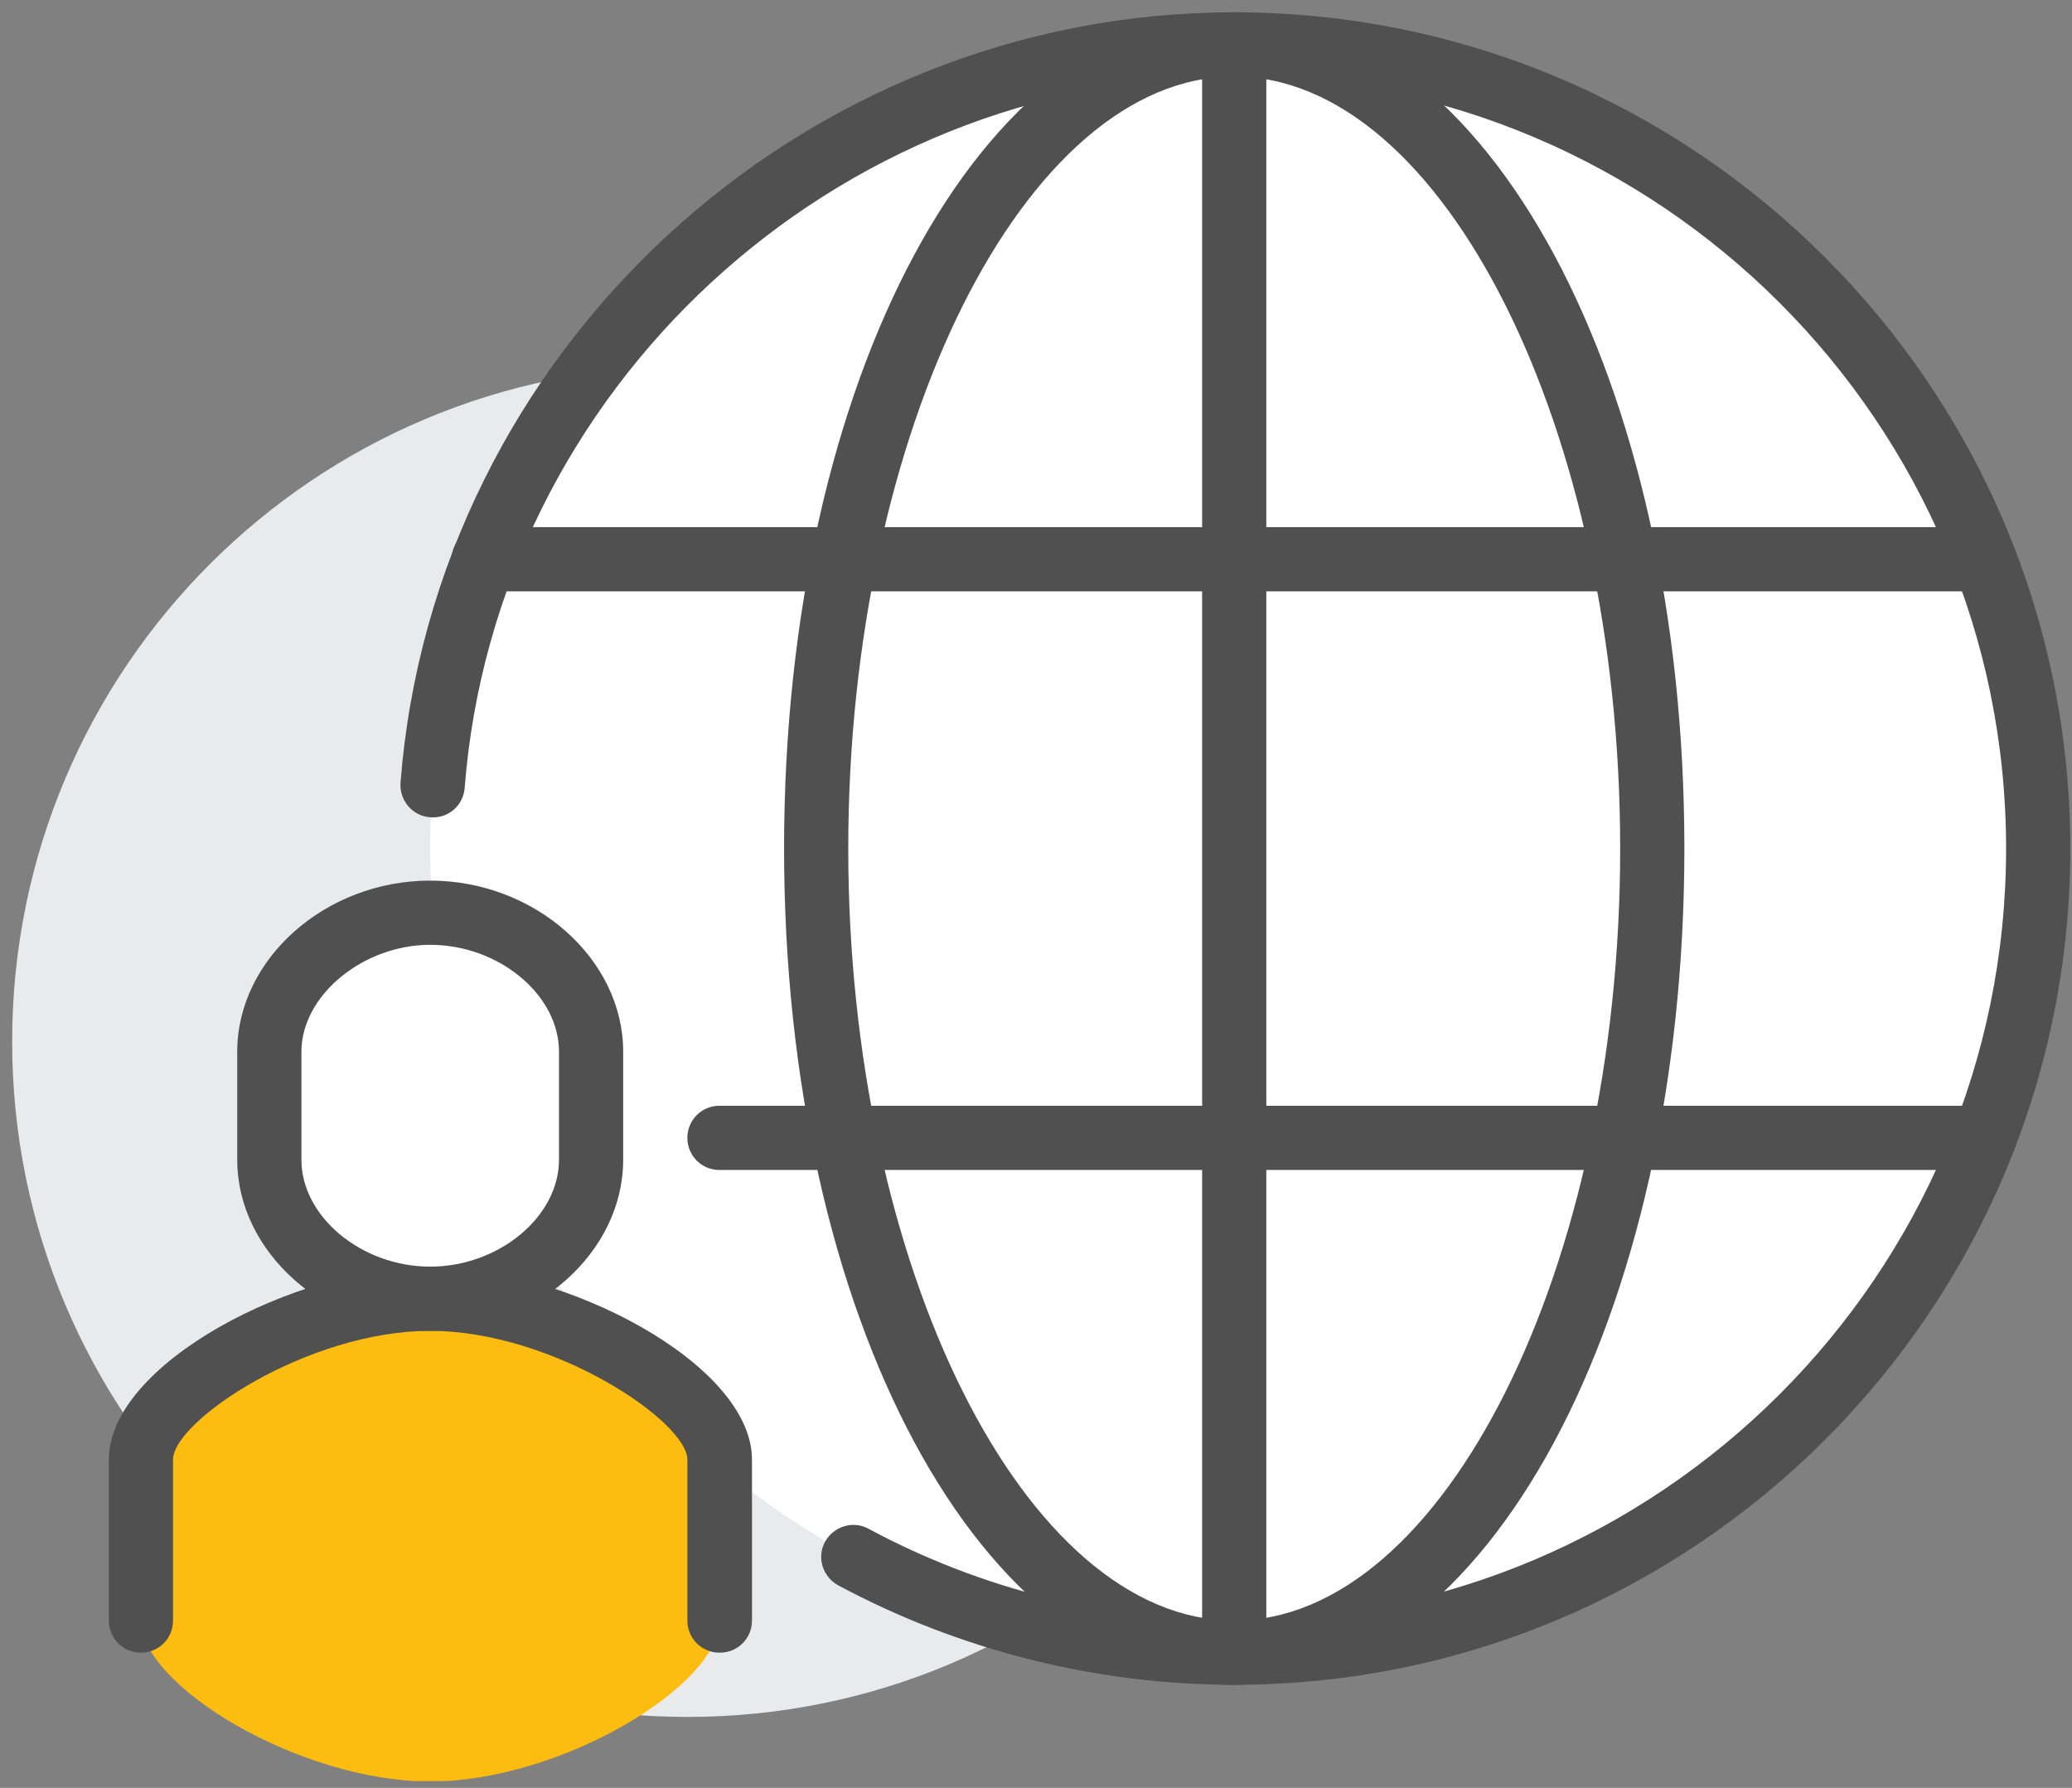
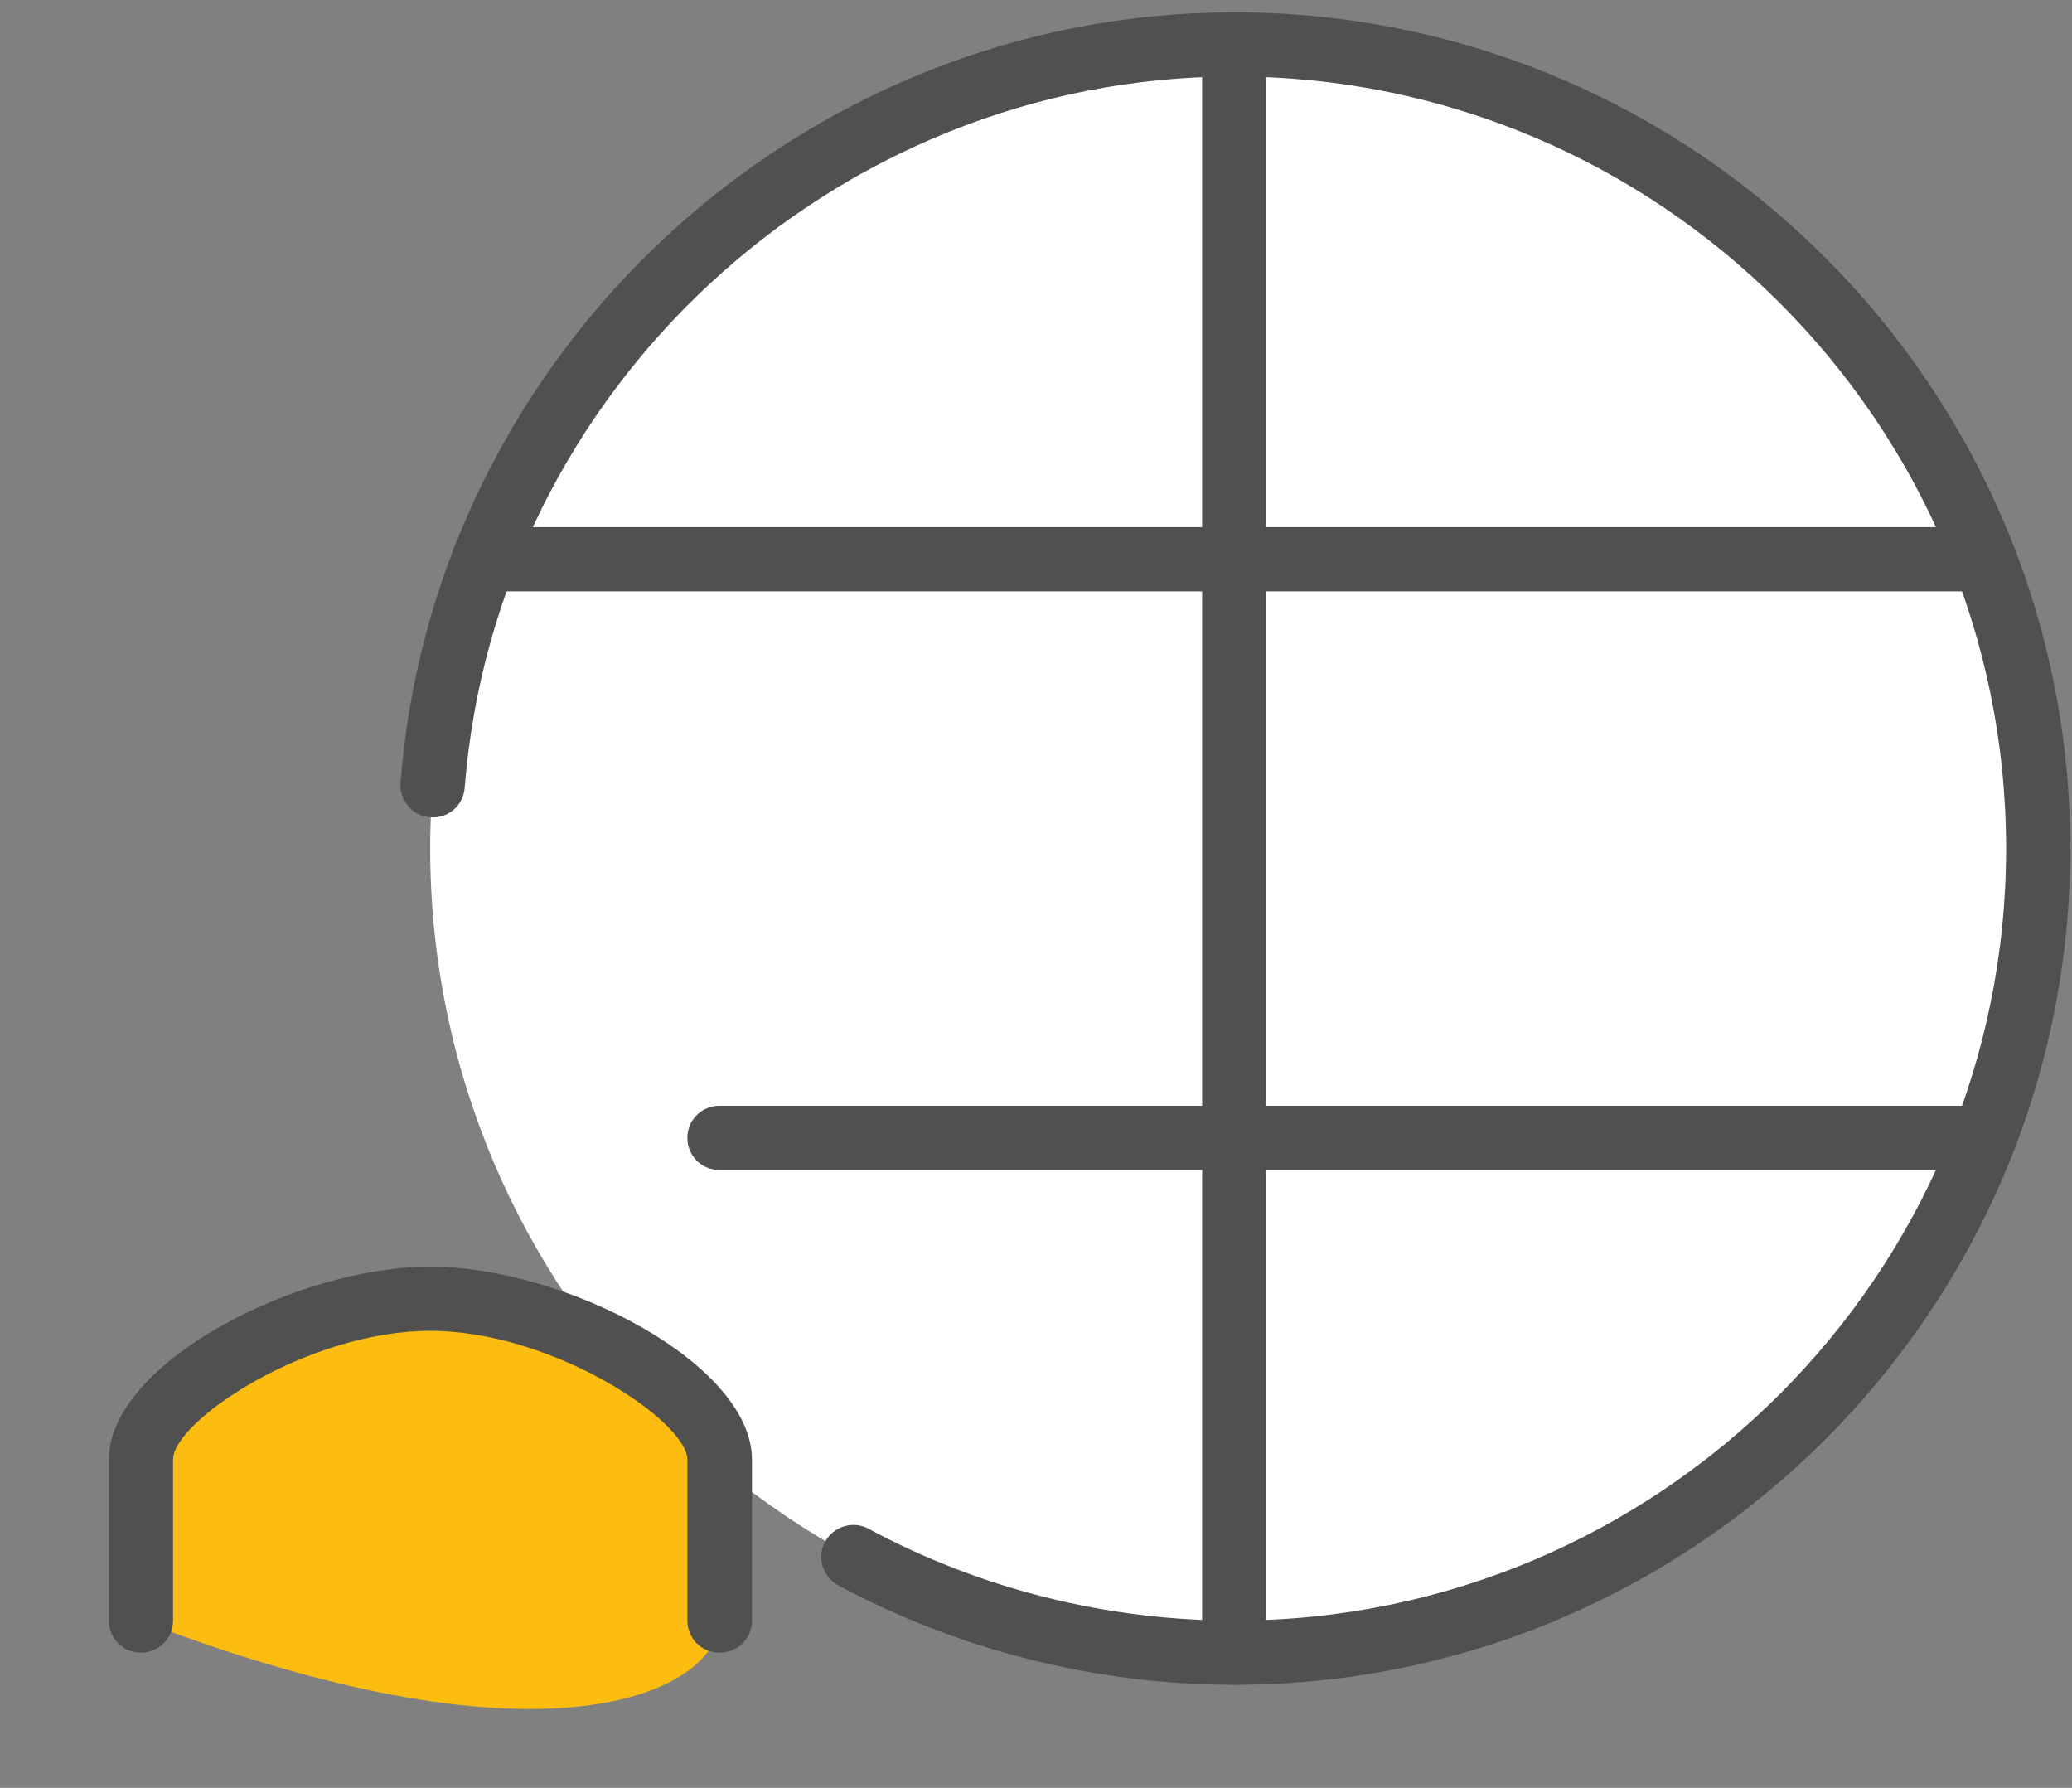
<svg xmlns="http://www.w3.org/2000/svg" width="51" height="44" viewBox="0 0 51 44" fill="none">
  <rect x="0" y="0" width="51" height="44" fill="#808080" stroke="none" />
  <g id="icon" clip-path="url(#clip0_1850_18504)">
-     <path id="Vector" d="M16.919 42.254C26.098 42.254 33.539 34.813 33.539 25.634C33.539 16.455 26.098 9.014 16.919 9.014C7.74 9.014 0.299 16.455 0.299 25.634C0.299 34.813 7.74 42.254 16.919 42.254Z" fill="#E9EAEB" />
    <path id="Vector_2" d="M30.379 40.672C41.309 40.672 50.169 31.811 50.169 20.882C50.169 9.952 41.309 1.092 30.379 1.092C19.449 1.092 10.589 9.952 10.589 20.882C10.589 31.811 19.449 40.672 30.379 40.672Z" fill="white" />
    <path id="Vector_3" d="M30.378 41.463C26.978 41.463 23.608 40.613 20.628 39.013C20.248 38.803 20.098 38.323 20.308 37.943C20.518 37.563 20.998 37.413 21.378 37.623C24.128 39.103 27.238 39.883 30.378 39.883C40.848 39.883 49.378 31.363 49.378 20.883C49.378 10.403 40.848 1.883 30.378 1.883C20.528 1.883 12.208 9.573 11.438 19.383C11.408 19.823 11.028 20.153 10.588 20.113C10.148 20.083 9.828 19.693 9.858 19.263C10.688 8.633 19.698 0.303 30.378 0.303C41.728 0.303 50.958 9.533 50.958 20.883C50.958 32.233 41.728 41.463 30.378 41.463Z" fill="#505050" />
-     <path id="Vector_4" d="M30.379 41.463C24.169 41.463 19.299 32.423 19.299 20.883C19.299 9.343 24.159 0.303 30.379 0.303C36.599 0.303 41.459 9.343 41.459 20.883C41.459 32.423 36.589 41.463 30.379 41.463ZM30.379 1.883C25.229 1.883 20.879 10.583 20.879 20.883C20.879 31.183 25.229 39.883 30.379 39.883C35.529 39.883 39.879 31.183 39.879 20.883C39.879 10.583 35.529 1.883 30.379 1.883Z" fill="#505050" />
    <path id="Vector_5" d="M30.379 41.463C29.939 41.463 29.589 41.113 29.589 40.673V1.093C29.589 0.653 29.939 0.303 30.379 0.303C30.819 0.303 31.169 0.653 31.169 1.093V40.673C31.169 41.113 30.819 41.463 30.379 41.463Z" fill="#505050" />
    <path id="Vector_6" d="M48.839 14.553H11.909C11.469 14.553 11.119 14.203 11.119 13.763C11.119 13.323 11.469 12.973 11.909 12.973H48.839C49.279 12.973 49.629 13.323 49.629 13.763C49.629 14.203 49.279 14.553 48.839 14.553Z" fill="#505050" />
    <path id="Vector_7" d="M48.839 28.793H17.709C17.269 28.793 16.919 28.443 16.919 28.003C16.919 27.563 17.269 27.213 17.709 27.213H48.839C49.279 27.213 49.629 27.563 49.629 28.003C49.629 28.443 49.279 28.793 48.839 28.793Z" fill="#505050" />
-     <path id="Vector_8" d="M10.589 31.963C7.389 31.963 3.469 34.313 3.469 35.923V39.883C3.469 41.493 7.389 43.843 10.589 43.843C13.789 43.843 17.709 41.493 17.709 39.883V35.923C17.709 34.313 13.789 31.963 10.589 31.963Z" fill="#FDBC10" />
+     <path id="Vector_8" d="M10.589 31.963C7.389 31.963 3.469 34.313 3.469 35.923V39.883C13.789 43.843 17.709 41.493 17.709 39.883V35.923C17.709 34.313 13.789 31.963 10.589 31.963Z" fill="#FDBC10" />
    <path id="Vector_9" d="M17.709 40.672C17.269 40.672 16.919 40.322 16.919 39.882V35.922C16.919 34.982 13.609 32.752 10.589 32.752C7.569 32.752 4.259 34.972 4.259 35.922V39.882C4.259 40.322 3.909 40.672 3.469 40.672C3.029 40.672 2.679 40.322 2.679 39.882V35.922C2.679 33.562 7.279 31.172 10.589 31.172C13.899 31.172 18.509 33.562 18.509 35.922V39.882C18.509 40.322 18.159 40.672 17.719 40.672H17.709Z" fill="#505050" />
    <g id="Group">
-       <path id="Vector_10" d="M10.589 22.461C8.539 22.461 6.629 23.991 6.629 25.881V28.541C6.629 30.431 8.539 31.961 10.589 31.961C12.639 31.961 14.549 30.431 14.549 28.541V25.881C14.549 23.991 12.639 22.461 10.589 22.461Z" fill="white" />
-       <path id="Vector_11" d="M10.589 32.752C8.019 32.752 5.839 30.822 5.839 28.542V25.882C5.839 23.602 8.009 21.672 10.589 21.672C13.169 21.672 15.339 23.602 15.339 25.882V28.542C15.339 30.822 13.169 32.752 10.589 32.752ZM10.589 23.252C8.929 23.252 7.419 24.502 7.419 25.882V28.542C7.419 29.942 8.899 31.172 10.589 31.172C12.279 31.172 13.759 29.942 13.759 28.542V25.882C13.759 24.482 12.279 23.252 10.589 23.252Z" fill="#505050" />
-     </g>
+       </g>
  </g>
  <defs>
    <clipPath id="clip0_1850_18504">
      <rect width="50.66" height="43.53" fill="white" transform="translate(0.299 0.303)" />
    </clipPath>
  </defs>
</svg>